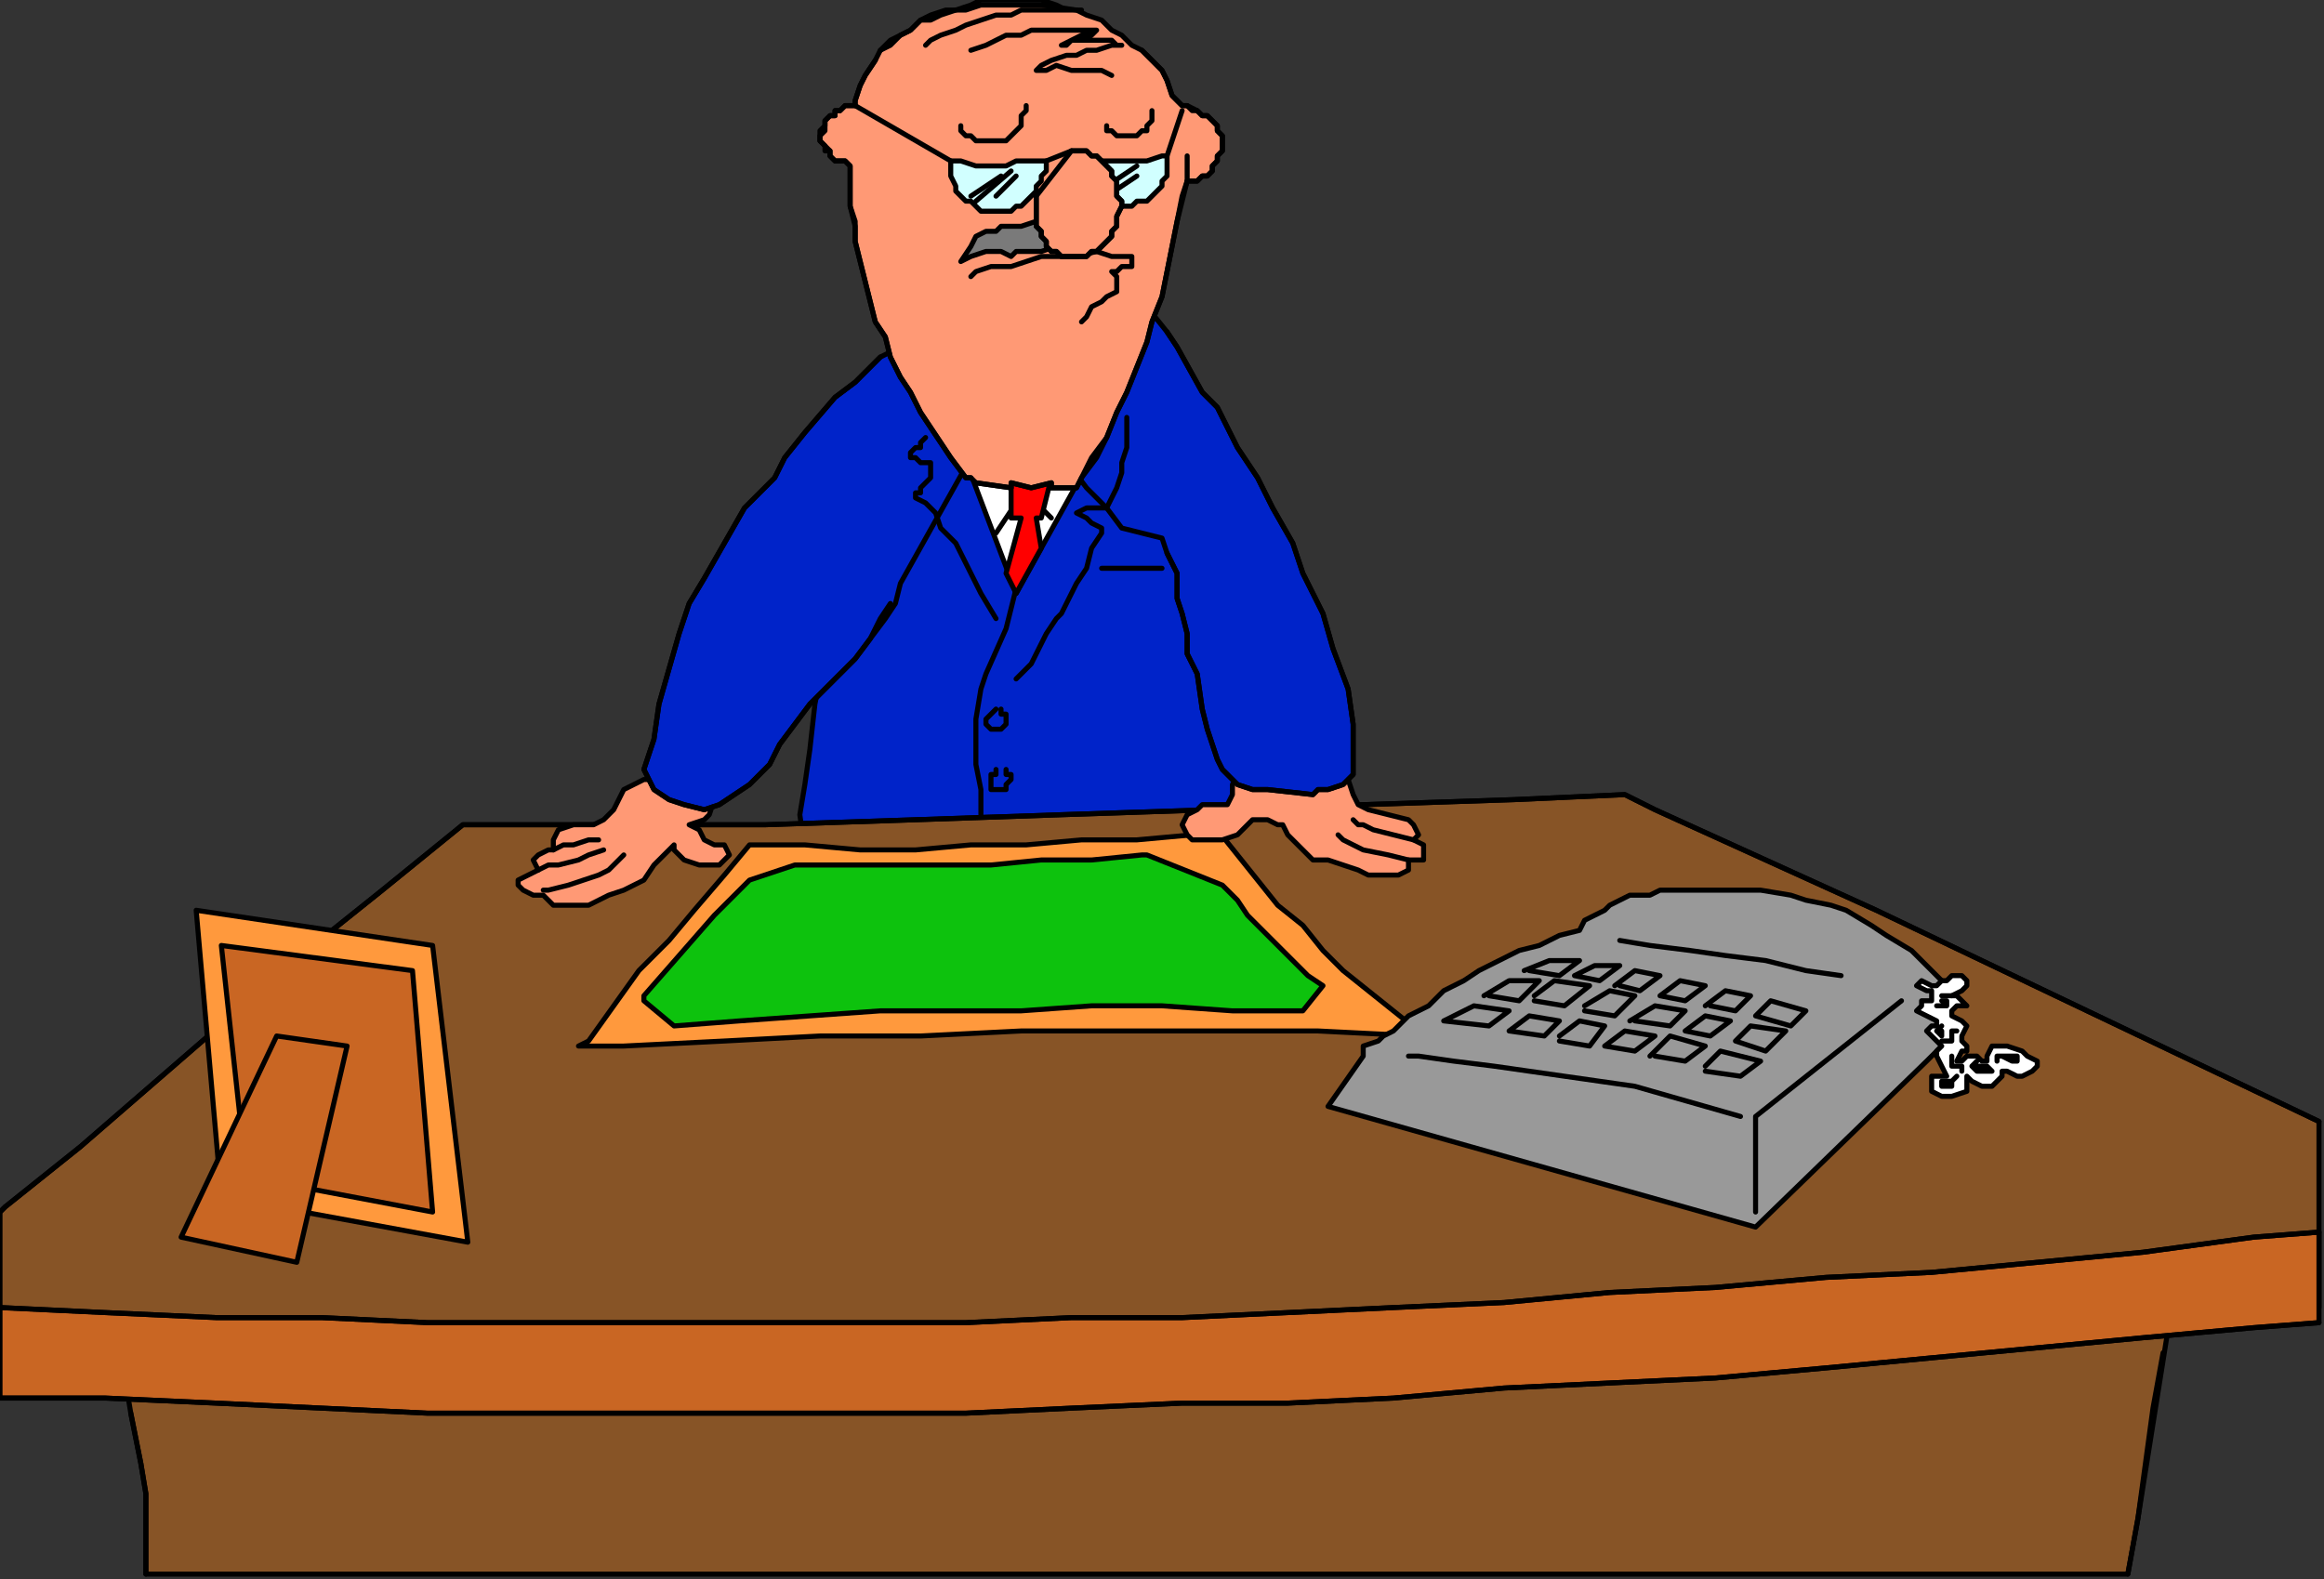
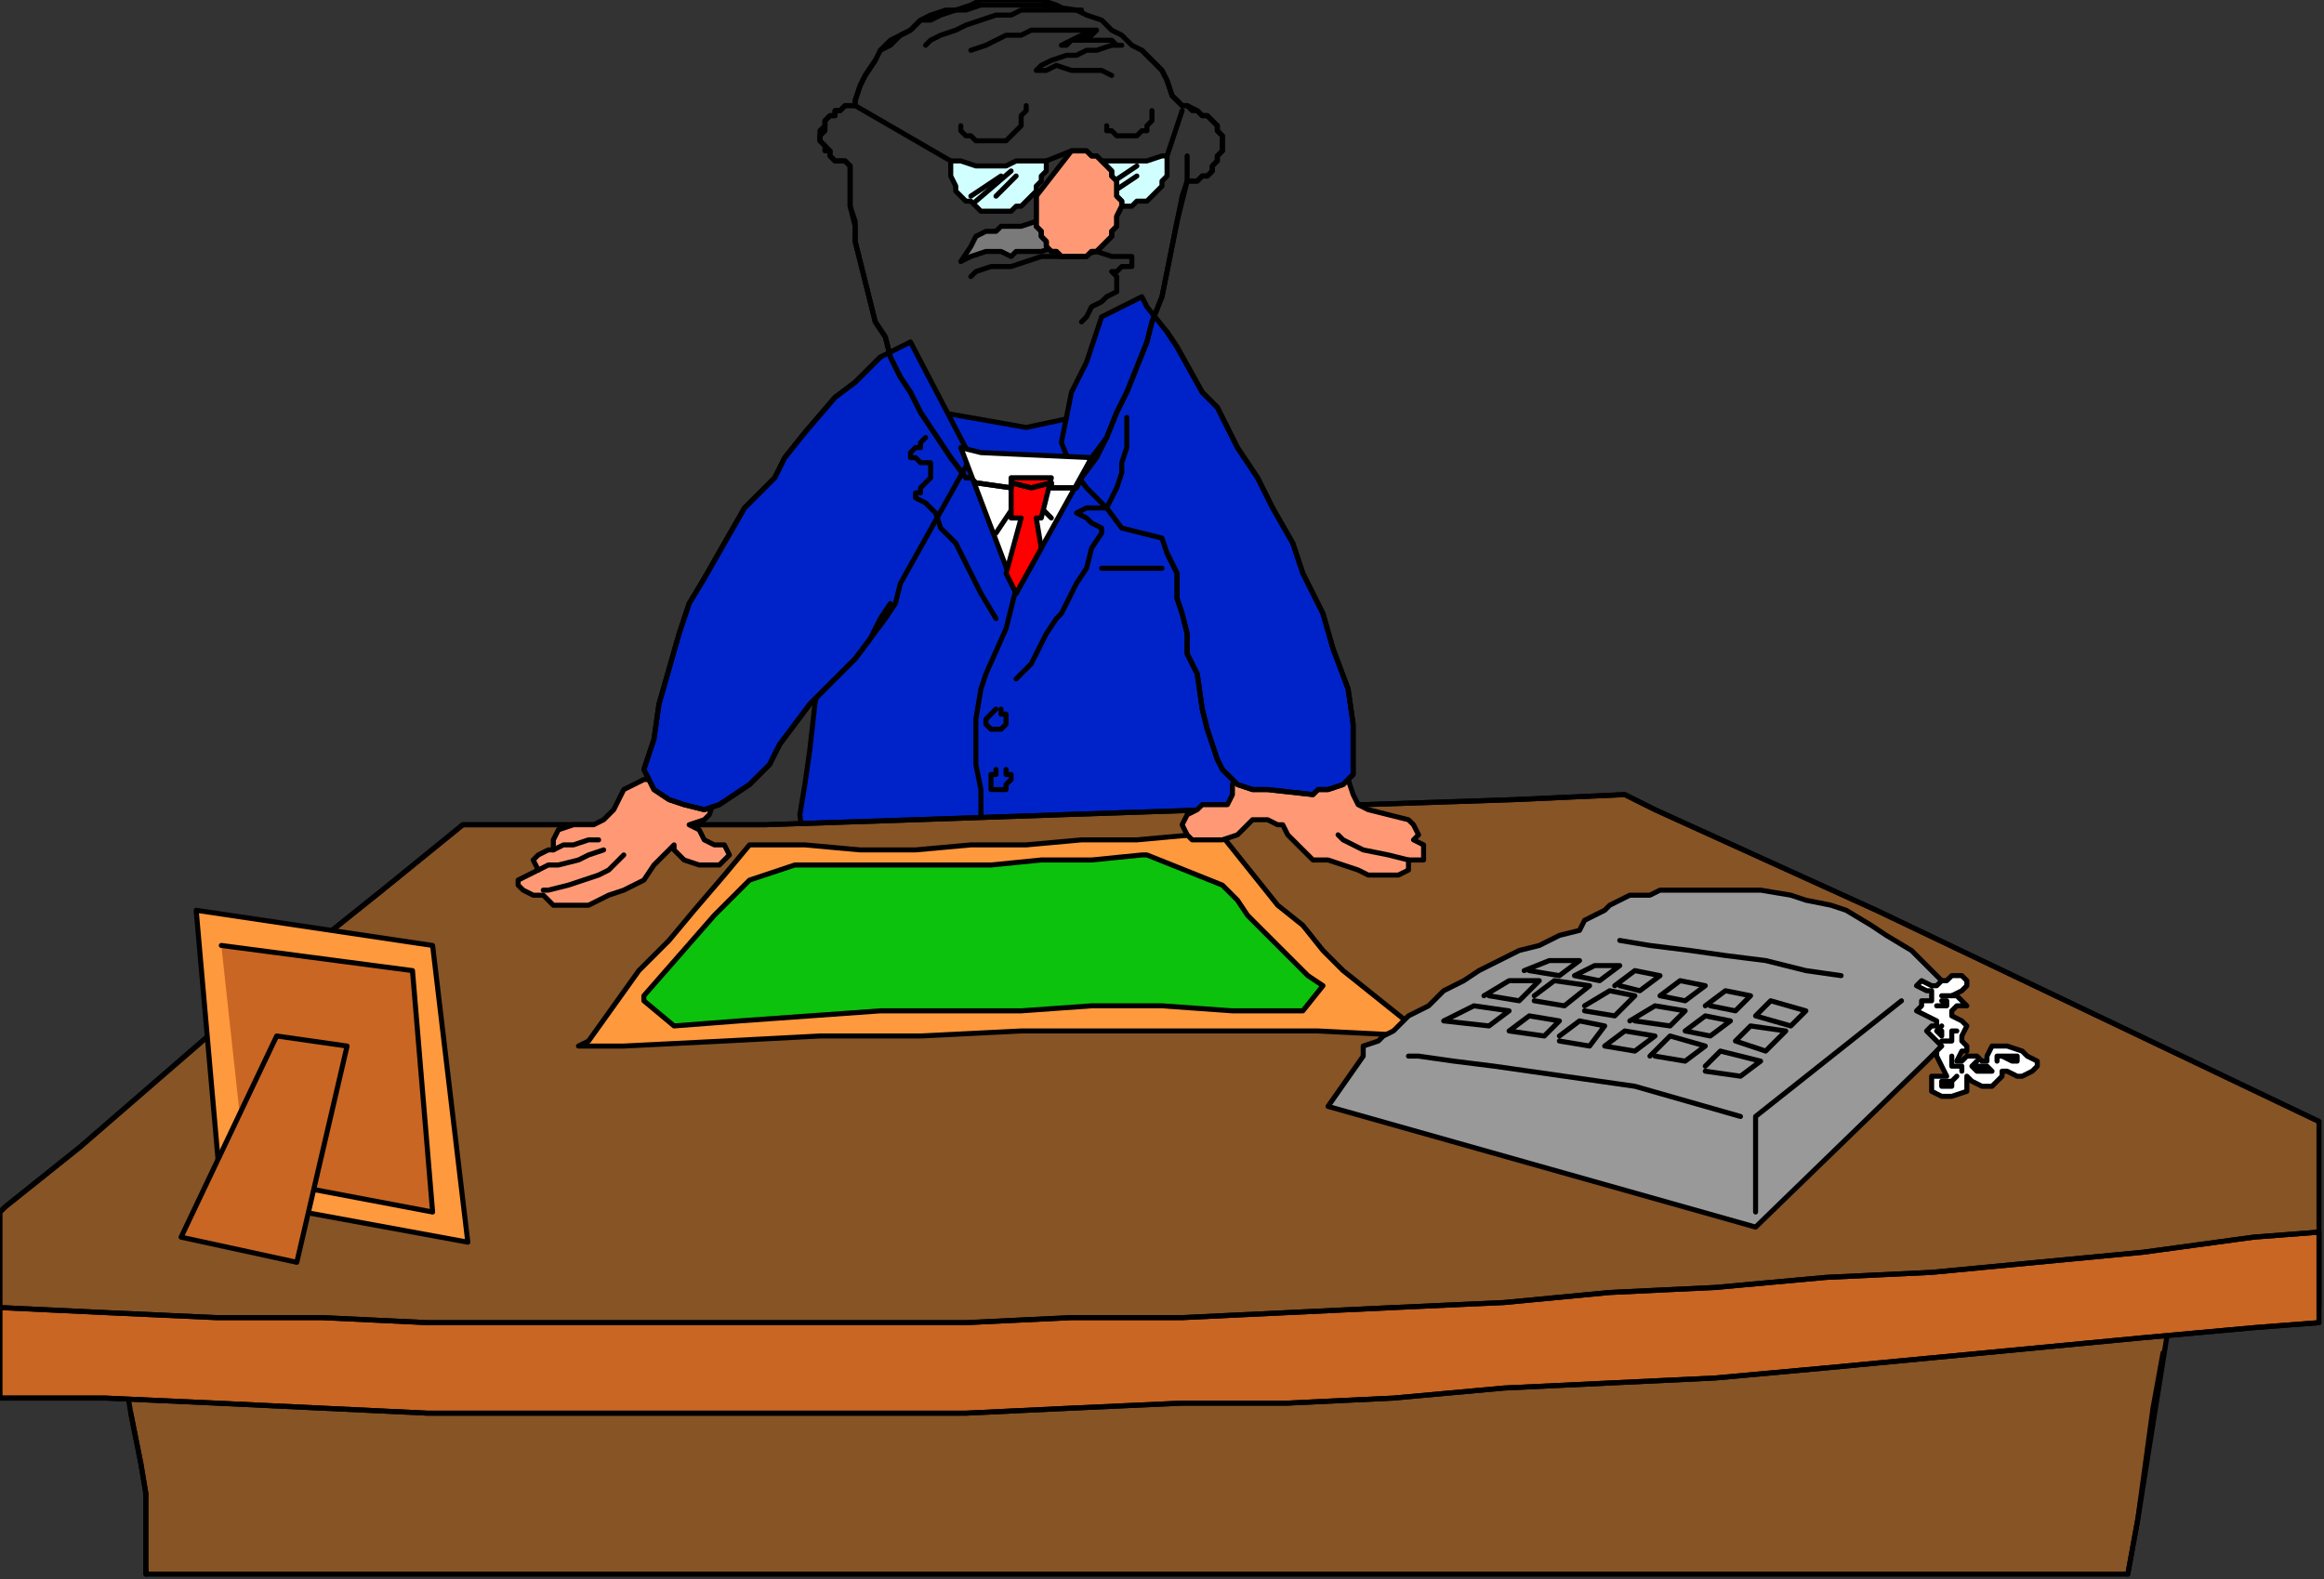
<svg xmlns="http://www.w3.org/2000/svg" xmlns:ns1="http://sodipodi.sourceforge.net/DTD/sodipodi-0.dtd" xmlns:ns2="http://www.inkscape.org/namespaces/inkscape" version="1.0" width="122.237mm" height="83.079mm" id="svg223" ns1:docname="CMENO073.WMF">
  <rect width="100%" height="100%" fill="#333333" stroke="none" />
  <ns1:namedview pagecolor="#ffffff" bordercolor="#666666" borderopacity="1" objecttolerance="10" gridtolerance="10" guidetolerance="10" ns2:pageopacity="0" ns2:pageshadow="2" ns2:window-width="640" ns2:window-height="480" id="namedview225" />
  <defs id="defs3">
    <pattern id="WMFhbasepattern" patternUnits="userSpaceOnUse" width="6" height="6" x="0" y="0" />
  </defs>
  <path style="fill:#0023c9;fill-rule:evenodd;fill-opacity:1;stroke:none;" d="  M 160,169   L 159,162   L 160,156   L 161,149   L 162,140   L 167,115   L 177,99   L 187,82   L 204,85   L 218,82   L 233,95   L 253,157   L 252,170   L 160,169  z " id="path5" />
  <path style="fill:none;stroke:#000000;stroke-width:1px;stroke-linecap:round;stroke-linejoin:round;stroke-miterlimit:4;stroke-dasharray:none;stroke-opacity:1;" d="  M 160,169   L 159,162   L 160,156   L 161,149   L 162,140   L 167,115   L 177,99   L 187,82   L 204,85   L 218,82   L 233,95   L 253,157   L 252,170   L 160,169  " id="path7" />
  <path style="fill:none;stroke:#000000;stroke-width:1px;stroke-linecap:round;stroke-linejoin:round;stroke-miterlimit:4;stroke-dasharray:none;stroke-opacity:1;" d="  M 202,117   L 200,125   L 196,134   L 195,137   L 194,143   L 194,148   L 194,152   L 195,157   L 195,162   L 195,164  " id="path9" />
  <path style="fill:#875426;fill-rule:evenodd;fill-opacity:1;stroke:none;" d="  M 461,260   L 461,223   L 417,202   L 373,181   L 329,161   L 323,158   L 301,159   L 271,160   L 241,161   L 211,162   L 182,163   L 152,164   L 122,164   L 92,164   L 76,177   L 61,189   L 46,202   L 31,215   L 16,228   L 1,240   L 0,241   L 0,266   L 251,269   L 461,260  z " id="path11" />
  <path style="fill:none;stroke:#000000;stroke-width:1px;stroke-linecap:round;stroke-linejoin:round;stroke-miterlimit:4;stroke-dasharray:none;stroke-opacity:1;" d="  M 461,260   L 461,223   L 417,202   L 373,181   L 329,161   L 323,158   L 301,159   L 271,160   L 241,161   L 211,162   L 182,163   L 152,164   L 122,164   L 92,164   L 76,177   L 61,189   L 46,202   L 31,215   L 16,228   L 1,240   L 0,241   L 0,266   L 251,269   L 461,260  " id="path13" />
  <path style="fill:#875426;fill-rule:evenodd;fill-opacity:1;stroke:none;" d="  M 432,258   L 425,302   L 423,313   L 29,313   L 29,308   L 29,302   L 29,297   L 28,291   L 27,286   L 26,281   L 25,275   L 24,271   L 432,258  z " id="path15" />
  <path style="fill:none;stroke:#000000;stroke-width:1px;stroke-linecap:round;stroke-linejoin:round;stroke-miterlimit:4;stroke-dasharray:none;stroke-opacity:1;" d="  M 432,258   L 425,302   L 423,313   L 29,313   L 29,308   L 29,302   L 29,297   L 28,291   L 27,286   L 26,281   L 25,275   L 24,271   L 432,258  " id="path17" />
  <path style="fill:#c96623;fill-rule:evenodd;fill-opacity:1;stroke:none;" d="  M 0,278   L 21,278   L 43,279   L 64,280   L 85,281   L 107,281   L 128,281   L 149,281   L 171,281   L 192,281   L 213,280   L 235,279   L 256,279   L 277,278   L 299,276   L 320,275   L 341,274   L 363,272   L 384,270   L 405,268   L 426,266   L 448,264   L 461,263   L 461,245   L 448,246   L 426,249   L 405,251   L 384,253   L 363,254   L 341,256   L 320,257   L 299,259   L 277,260   L 256,261   L 235,262   L 213,262   L 192,263   L 171,263   L 149,263   L 128,263   L 107,263   L 85,263   L 64,262   L 43,262   L 21,261   L 0,260   L 0,278  z " id="path19" />
  <path style="fill:none;stroke:#000000;stroke-width:1px;stroke-linecap:round;stroke-linejoin:round;stroke-miterlimit:4;stroke-dasharray:none;stroke-opacity:1;" d="  M 0,278   L 21,278   L 43,279   L 64,280   L 85,281   L 107,281   L 128,281   L 149,281   L 171,281   L 192,281   L 213,280   L 235,279   L 256,279   L 277,278   L 299,276   L 320,275   L 341,274   L 363,272   L 384,270   L 405,268   L 426,266   L 448,264   L 461,263   L 461,245   L 448,246   L 426,249   L 405,251   L 384,253   L 363,254   L 341,256   L 320,257   L 299,259   L 277,260   L 256,261   L 235,262   L 213,262   L 192,263   L 171,263   L 149,263   L 128,263   L 107,263   L 85,263   L 64,262   L 43,262   L 21,261   L 0,260   L 0,278  " id="path21" />
  <path style="fill:none;stroke:#000000;stroke-width:1px;stroke-linecap:round;stroke-linejoin:round;stroke-miterlimit:4;stroke-dasharray:none;stroke-opacity:1;" d="  M 461,223   L 417,202   L 373,181   L 329,161   L 323,158   L 301,159   L 271,160   L 241,161   L 211,162   L 182,163   L 152,164   L 122,164   L 92,164   L 76,177   L 61,189   L 46,202   L 31,215   L 16,228   L 1,240   L 0,241  " id="path23" />
  <path style="fill:none;stroke:#000000;stroke-width:1px;stroke-linecap:round;stroke-linejoin:round;stroke-miterlimit:4;stroke-dasharray:none;stroke-opacity:1;" d="  M 461,245   L 448,246   L 426,249   L 405,251   L 384,253   L 363,254   L 341,256   L 320,257   L 299,259   L 277,260   L 256,261   L 235,262   L 213,262   L 192,263   L 171,263   L 149,263   L 128,263   L 107,263   L 85,263   L 64,262   L 43,262   L 21,261   L 0,260  " id="path25" />
  <path style="fill:none;stroke:#000000;stroke-width:1px;stroke-linecap:round;stroke-linejoin:round;stroke-miterlimit:4;stroke-dasharray:none;stroke-opacity:1;" d="  M 0,278   L 21,278   L 43,279   L 64,280   L 85,281   L 107,281   L 128,281   L 149,281   L 171,281   L 192,281   L 213,280   L 235,279   L 256,279   L 277,278   L 299,276   L 320,275   L 341,274   L 363,272   L 384,270   L 405,268   L 426,266   L 448,264   L 461,263  " id="path27" />
  <path style="fill:none;stroke:#000000;stroke-width:1px;stroke-linecap:round;stroke-linejoin:round;stroke-miterlimit:4;stroke-dasharray:none;stroke-opacity:1;" d="  M 29,313   L 29,308   L 29,302   L 29,297   L 28,291   L 27,286   L 26,281  " id="path29" />
  <path style="fill:none;stroke:#000000;stroke-width:1px;stroke-linecap:round;stroke-linejoin:round;stroke-miterlimit:4;stroke-dasharray:none;stroke-opacity:1;" d="  M 430,269   L 428,280   L 425,302   L 423,313  " id="path31" />
  <path style="fill:#ff993d;fill-rule:evenodd;fill-opacity:1;stroke:none;" d="  M 282,206   L 262,205   L 242,205   L 222,205   L 203,205   L 183,206   L 163,206   L 144,207   L 124,208   L 115,208   L 117,207   L 122,200   L 127,193   L 133,187   L 138,181   L 144,174   L 149,168   L 160,168   L 171,169   L 182,169   L 193,168   L 204,168   L 215,167   L 226,167   L 237,166   L 242,165   L 246,170   L 250,175   L 254,180   L 259,184   L 263,189   L 267,193   L 272,197   L 277,201   L 282,205   L 282,206  z " id="path33" />
  <path style="fill:none;stroke:#000000;stroke-width:1px;stroke-linecap:round;stroke-linejoin:round;stroke-miterlimit:4;stroke-dasharray:none;stroke-opacity:1;" d="  M 282,206   L 262,205   L 242,205   L 222,205   L 203,205   L 183,206   L 163,206   L 144,207   L 124,208   L 115,208   L 117,207   L 122,200   L 127,193   L 133,187   L 138,181   L 144,174   L 149,168   L 160,168   L 171,169   L 182,169   L 193,168   L 204,168   L 215,167   L 226,167   L 237,166   L 242,165   L 246,170   L 250,175   L 254,180   L 259,184   L 263,189   L 267,193   L 272,197   L 277,201   L 282,205   L 282,206  " id="path35" />
  <path style="fill:#0dc20d;fill-rule:evenodd;fill-opacity:1;stroke:none;" d="  M 243,176   L 246,179   L 248,182   L 251,185   L 254,188   L 257,191   L 260,194   L 263,196   L 259,201   L 245,201   L 231,200   L 217,200   L 203,201   L 189,201   L 175,201   L 161,202   L 147,203   L 134,204   L 128,199   L 128,198   L 135,190   L 142,182   L 149,175   L 158,172   L 168,172   L 178,172   L 187,172   L 197,172   L 207,171   L 217,171   L 227,170   L 228,170   L 243,176  z " id="path37" />
  <path style="fill:none;stroke:#000000;stroke-width:1px;stroke-linecap:round;stroke-linejoin:round;stroke-miterlimit:4;stroke-dasharray:none;stroke-opacity:1;" d="  M 243,176   L 246,179   L 248,182   L 251,185   L 254,188   L 257,191   L 260,194   L 263,196   L 259,201   L 245,201   L 231,200   L 217,200   L 203,201   L 189,201   L 175,201   L 161,202   L 147,203   L 134,204   L 128,199   L 128,198   L 135,190   L 142,182   L 149,175   L 158,172   L 168,172   L 178,172   L 187,172   L 197,172   L 207,171   L 217,171   L 227,170   L 228,170   L 243,176  " id="path39" />
  <path style="fill:#ff993d;fill-rule:evenodd;fill-opacity:1;stroke:none;" d="  M 39,181   L 86,188   L 93,247   L 44,238   L 39,181  z " id="path41" />
  <path style="fill:none;stroke:#000000;stroke-width:1px;stroke-linecap:round;stroke-linejoin:round;stroke-miterlimit:4;stroke-dasharray:none;stroke-opacity:1;" d="  M 39,181   L 86,188   L 93,247   L 44,238   L 39,181  " id="path43" />
  <path style="fill:#c96623;fill-rule:evenodd;fill-opacity:1;stroke:none;" d="  M 44,188   L 82,193   L 86,241   L 49,234   L 44,188  z " id="path45" />
-   <path style="fill:none;stroke:#000000;stroke-width:1px;stroke-linecap:round;stroke-linejoin:round;stroke-miterlimit:4;stroke-dasharray:none;stroke-opacity:1;" d="  M 44,188   L 82,193   L 86,241   L 49,234   L 44,188  " id="path47" />
+   <path style="fill:none;stroke:#000000;stroke-width:1px;stroke-linecap:round;stroke-linejoin:round;stroke-miterlimit:4;stroke-dasharray:none;stroke-opacity:1;" d="  M 44,188   L 82,193   L 86,241   L 49,234   " id="path47" />
  <path style="fill:#c96623;fill-rule:evenodd;fill-opacity:1;stroke:none;" d="  M 55,206   L 69,208   L 59,251   L 36,246   L 55,206  z " id="path49" />
  <path style="fill:none;stroke:#000000;stroke-width:1px;stroke-linecap:round;stroke-linejoin:round;stroke-miterlimit:4;stroke-dasharray:none;stroke-opacity:1;" d="  M 55,206   L 69,208   L 59,251   L 36,246   L 55,206  " id="path51" />
  <path style="fill:#999999;fill-rule:evenodd;fill-opacity:1;stroke:none;" d="  M 386,208   L 386,195   L 382,191   L 380,189   L 375,186   L 372,184   L 367,181   L 364,180   L 359,179   L 356,178   L 350,177   L 347,177   L 338,177   L 333,177   L 330,177   L 328,178   L 326,178   L 324,178   L 322,179   L 320,180   L 319,181   L 317,182   L 315,183   L 314,185   L 314,185   L 310,186   L 306,188   L 302,189   L 298,191   L 294,193   L 291,195   L 287,197   L 284,200   L 280,202   L 277,205   L 275,206   L 274,207   L 271,208   L 271,210   L 264,220   L 349,244   L 383,211   L 386,208  z " id="path53" />
  <path style="fill:none;stroke:#000000;stroke-width:1px;stroke-linecap:round;stroke-linejoin:round;stroke-miterlimit:4;stroke-dasharray:none;stroke-opacity:1;" d="  M 386,208   L 386,195   L 382,191   L 380,189   L 375,186   L 372,184   L 367,181   L 364,180   L 359,179   L 356,178   L 350,177   L 347,177   L 338,177   L 333,177   L 330,177   L 328,178   L 326,178   L 324,178   L 322,179   L 320,180   L 319,181   L 317,182   L 315,183   L 314,185   L 314,185   L 310,186   L 306,188   L 302,189   L 298,191   L 294,193   L 291,195   L 287,197   L 284,200   L 280,202   L 277,205   L 275,206   L 274,207   L 271,208   L 271,210   L 264,220   L 349,244   L 383,211   L 386,208  " id="path55" />
  <path style="fill:none;stroke:#000000;stroke-width:1px;stroke-linecap:round;stroke-linejoin:round;stroke-miterlimit:4;stroke-dasharray:none;stroke-opacity:1;" d="  M 346,222   L 339,220   L 332,218   L 325,216   L 318,215   L 311,214   L 304,213   L 297,212   L 289,211   L 282,210   L 280,210  " id="path57" />
  <path style="fill:none;stroke:#000000;stroke-width:1px;stroke-linecap:round;stroke-linejoin:round;stroke-miterlimit:4;stroke-dasharray:none;stroke-opacity:1;" d="  M 378,199   L 349,222   L 349,241  " id="path59" />
  <path style="fill:none;stroke:#000000;stroke-width:1px;stroke-linecap:round;stroke-linejoin:round;stroke-miterlimit:4;stroke-dasharray:none;stroke-opacity:1;" d="  M 366,194   L 359,193   L 351,191   L 343,190   L 336,189   L 328,188   L 322,187  " id="path61" />
  <path style="fill:#ffffff;fill-rule:evenodd;fill-opacity:1;stroke:none;" d="  M 381,196   L 382,195   L 384,196   L 385,196   L 386,195   L 387,195   L 388,194   L 390,194   L 391,195   L 391,196   L 390,197   L 388,198   L 389,198   L 390,199   L 391,200   L 390,200   L 389,200   L 388,201   L 388,202   L 390,203   L 390,203   L 391,204   L 391,204   L 390,206   L 390,207   L 391,208   L 391,209   L 390,209   L 389,211   L 390,211   L 391,210   L 392,210   L 393,210   L 394,211   L 394,211   L 395,211   L 395,210   L 396,208   L 397,208   L 399,208   L 402,209   L 403,210   L 405,211   L 405,212   L 404,213   L 402,214   L 401,214   L 399,213   L 398,213   L 398,214   L 398,214   L 397,215   L 396,216   L 394,216   L 392,215   L 391,214   L 391,214   L 391,215   L 391,216   L 391,217   L 388,218   L 386,218   L 384,217   L 384,216   L 384,214   L 386,214   L 387,214   L 386,212   L 385,210   L 385,209   L 386,208   L 386,208   L 384,206   L 383,205   L 384,204   L 385,204   L 385,203   L 383,202   L 381,201   L 382,200   L 382,199   L 384,199   L 384,197   L 383,197   L 381,196   L 381,196  z " id="path63" />
  <path style="fill:none;stroke:#000000;stroke-width:1px;stroke-linecap:round;stroke-linejoin:round;stroke-miterlimit:4;stroke-dasharray:none;stroke-opacity:1;" d="  M 381,196   L 382,195   L 384,196   L 385,196   L 386,195   L 387,195   L 388,194   L 390,194   L 391,195   L 391,196   L 390,197   L 388,198   L 389,198   L 390,199   L 391,200   L 390,200   L 389,200   L 388,201   L 388,202   L 390,203   L 390,203   L 391,204   L 391,204   L 390,206   L 390,207   L 391,208   L 391,209   L 390,209   L 389,211   L 390,211   L 391,210   L 392,210   L 393,210   L 394,211   L 394,211   L 395,211   L 395,210   L 396,208   L 397,208   L 399,208   L 402,209   L 403,210   L 405,211   L 405,212   L 404,213   L 402,214   L 401,214   L 399,213   L 398,213   L 398,214   L 398,214   L 397,215   L 396,216   L 394,216   L 392,215   L 391,214   L 391,214   L 391,215   L 391,216   L 391,217   L 388,218   L 386,218   L 384,217   L 384,216   L 384,214   L 386,214   L 387,214   L 386,212   L 385,210   L 385,209   L 386,208   L 386,208   L 384,206   L 383,205   L 384,204   L 385,204   L 385,203   L 383,202   L 381,201   L 382,200   L 382,199   L 384,199   L 384,197   L 383,197   L 381,196   L 381,196  " id="path65" />
  <path style="fill:none;stroke:#000000;stroke-width:1px;stroke-linecap:round;stroke-linejoin:round;stroke-miterlimit:4;stroke-dasharray:none;stroke-opacity:1;" d="  M 388,198   L 387,198   L 386,198  " id="path67" />
  <path style="fill:none;stroke:#000000;stroke-width:1px;stroke-linecap:round;stroke-linejoin:round;stroke-miterlimit:4;stroke-dasharray:none;stroke-opacity:1;" d="  M 385,200   L 385,200   L 385,200   L 386,200   L 387,200   L 387,199   L 386,199   L 386,199  " id="path69" />
  <path style="fill:none;stroke:#000000;stroke-width:1px;stroke-linecap:round;stroke-linejoin:round;stroke-miterlimit:4;stroke-dasharray:none;stroke-opacity:1;" d="  M 386,207   L 388,207   L 388,207   L 388,206   L 388,205   L 388,205   L 389,205  " id="path71" />
  <path style="fill:none;stroke:#000000;stroke-width:1px;stroke-linecap:round;stroke-linejoin:round;stroke-miterlimit:4;stroke-dasharray:none;stroke-opacity:1;" d="  M 398,210   L 399,210   L 400,210   L 401,210   L 401,211   L 401,211   L 400,211   L 398,210   L 397,210   L 397,211  " id="path73" />
  <path style="fill:none;stroke:#000000;stroke-width:1px;stroke-linecap:round;stroke-linejoin:round;stroke-miterlimit:4;stroke-dasharray:none;stroke-opacity:1;" d="  M 393,211   L 392,212   L 393,213   L 394,213   L 395,213   L 396,213   L 395,212   L 394,212   L 393,212  " id="path75" />
  <path style="fill:none;stroke:#000000;stroke-width:1px;stroke-linecap:round;stroke-linejoin:round;stroke-miterlimit:4;stroke-dasharray:none;stroke-opacity:1;" d="  M 388,210   L 388,211   L 388,212   L 388,212   L 389,212   L 390,212   L 390,212   L 390,213  " id="path77" />
  <path style="fill:none;stroke:#000000;stroke-width:1px;stroke-linecap:round;stroke-linejoin:round;stroke-miterlimit:4;stroke-dasharray:none;stroke-opacity:1;" d="  M 389,214   L 388,215   L 386,215   L 386,216   L 386,216   L 388,216   L 388,215  " id="path79" />
  <path style="fill:none;stroke:#000000;stroke-width:1px;stroke-linecap:round;stroke-linejoin:round;stroke-miterlimit:4;stroke-dasharray:none;stroke-opacity:1;" d="  M 386,204   L 385,205   L 385,205   L 386,206   L 386,206   L 386,205  " id="path81" />
  <path style="fill:none;stroke:#000000;stroke-width:1px;stroke-linecap:round;stroke-linejoin:round;stroke-miterlimit:4;stroke-dasharray:none;stroke-opacity:1;" d="  M 287,203   L 296,204   L 300,201   L 293,200   L 287,203  " id="path83" />
  <path style="fill:none;stroke:#000000;stroke-width:1px;stroke-linecap:round;stroke-linejoin:round;stroke-miterlimit:4;stroke-dasharray:none;stroke-opacity:1;" d="  M 300,205   L 304,202   L 310,203   L 307,206   L 300,205  " id="path85" />
  <path style="fill:none;stroke:#000000;stroke-width:1px;stroke-linecap:round;stroke-linejoin:round;stroke-miterlimit:4;stroke-dasharray:none;stroke-opacity:1;" d="  M 310,206   L 314,203   L 319,204   L 316,208   L 310,207  " id="path87" />
  <path style="fill:none;stroke:#000000;stroke-width:1px;stroke-linecap:round;stroke-linejoin:round;stroke-miterlimit:4;stroke-dasharray:none;stroke-opacity:1;" d="  M 319,208   L 323,205   L 329,206   L 325,209   L 319,208  " id="path89" />
  <path style="fill:none;stroke:#000000;stroke-width:1px;stroke-linecap:round;stroke-linejoin:round;stroke-miterlimit:4;stroke-dasharray:none;stroke-opacity:1;" d="  M 328,210   L 332,206   L 339,208   L 335,211   L 329,210  " id="path91" />
  <path style="fill:none;stroke:#000000;stroke-width:1px;stroke-linecap:round;stroke-linejoin:round;stroke-miterlimit:4;stroke-dasharray:none;stroke-opacity:1;" d="  M 339,212   L 342,209   L 350,211   L 346,214   L 339,213  " id="path93" />
  <path style="fill:none;stroke:#000000;stroke-width:1px;stroke-linecap:round;stroke-linejoin:round;stroke-miterlimit:4;stroke-dasharray:none;stroke-opacity:1;" d="  M 295,198   L 300,195   L 306,195   L 302,199   L 296,198  " id="path95" />
  <path style="fill:none;stroke:#000000;stroke-width:1px;stroke-linecap:round;stroke-linejoin:round;stroke-miterlimit:4;stroke-dasharray:none;stroke-opacity:1;" d="  M 305,199   L 311,200   L 316,196   L 309,195   L 305,198  " id="path97" />
  <path style="fill:none;stroke:#000000;stroke-width:1px;stroke-linecap:round;stroke-linejoin:round;stroke-miterlimit:4;stroke-dasharray:none;stroke-opacity:1;" d="  M 315,200   L 320,197   L 325,198   L 321,202   L 315,201  " id="path99" />
  <path style="fill:none;stroke:#000000;stroke-width:1px;stroke-linecap:round;stroke-linejoin:round;stroke-miterlimit:4;stroke-dasharray:none;stroke-opacity:1;" d="  M 324,203   L 329,200   L 335,201   L 332,204   L 325,203  " id="path101" />
  <path style="fill:none;stroke:#000000;stroke-width:1px;stroke-linecap:round;stroke-linejoin:round;stroke-miterlimit:4;stroke-dasharray:none;stroke-opacity:1;" d="  M 335,205   L 339,202   L 344,203   L 340,206   L 335,205  " id="path103" />
  <path style="fill:none;stroke:#000000;stroke-width:1px;stroke-linecap:round;stroke-linejoin:round;stroke-miterlimit:4;stroke-dasharray:none;stroke-opacity:1;" d="  M 345,207   L 348,204   L 355,205   L 351,209   L 345,207  " id="path105" />
  <path style="fill:none;stroke:#000000;stroke-width:1px;stroke-linecap:round;stroke-linejoin:round;stroke-miterlimit:4;stroke-dasharray:none;stroke-opacity:1;" d="  M 304,193   L 310,194   L 314,191   L 308,191   L 303,193  " id="path107" />
  <path style="fill:none;stroke:#000000;stroke-width:1px;stroke-linecap:round;stroke-linejoin:round;stroke-miterlimit:4;stroke-dasharray:none;stroke-opacity:1;" d="  M 313,194   L 317,192   L 322,192   L 318,195   L 313,194  " id="path109" />
  <path style="fill:none;stroke:#000000;stroke-width:1px;stroke-linecap:round;stroke-linejoin:round;stroke-miterlimit:4;stroke-dasharray:none;stroke-opacity:1;" d="  M 321,196   L 325,193   L 330,194   L 326,197   L 322,196  " id="path111" />
  <path style="fill:none;stroke:#000000;stroke-width:1px;stroke-linecap:round;stroke-linejoin:round;stroke-miterlimit:4;stroke-dasharray:none;stroke-opacity:1;" d="  M 330,198   L 334,195   L 339,196   L 335,199   L 330,198  " id="path113" />
  <path style="fill:none;stroke:#000000;stroke-width:1px;stroke-linecap:round;stroke-linejoin:round;stroke-miterlimit:4;stroke-dasharray:none;stroke-opacity:1;" d="  M 339,200   L 343,197   L 348,198   L 345,201   L 340,200  " id="path115" />
  <path style="fill:none;stroke:#000000;stroke-width:1px;stroke-linecap:round;stroke-linejoin:round;stroke-miterlimit:4;stroke-dasharray:none;stroke-opacity:1;" d="  M 349,202   L 352,199   L 359,201   L 356,204   L 349,202  " id="path117" />
  <path style="fill:#ff9975;fill-rule:evenodd;fill-opacity:1;stroke:none;" d="  M 128,155   L 126,156   L 124,157   L 123,159   L 122,161   L 120,163   L 118,164   L 116,164   L 114,164   L 111,165   L 110,167   L 110,169   L 109,169   L 107,170   L 106,171   L 107,173   L 105,174   L 103,175   L 103,176   L 104,177   L 106,178   L 108,178   L 109,179   L 110,180   L 112,180   L 117,180   L 121,178   L 124,177   L 128,175   L 130,172   L 132,170   L 134,168   L 134,169   L 135,170   L 136,171   L 139,172   L 141,172   L 143,172   L 144,171   L 145,170   L 144,168   L 142,168   L 140,167   L 139,165   L 137,164   L 140,163   L 141,162   L 142,159   L 143,157   L 144,155   L 128,155  z " id="path119" />
  <path style="fill:none;stroke:#000000;stroke-width:1px;stroke-linecap:round;stroke-linejoin:round;stroke-miterlimit:4;stroke-dasharray:none;stroke-opacity:1;" d="  M 128,155   L 126,156   L 124,157   L 123,159   L 122,161   L 120,163   L 118,164   L 116,164   L 114,164   L 111,165   L 110,167   L 110,169   L 109,169   L 107,170   L 106,171   L 107,173   L 105,174   L 103,175   L 103,176   L 104,177   L 106,178   L 108,178   L 109,179   L 110,180   L 112,180   L 117,180   L 121,178   L 124,177   L 128,175   L 130,172   L 132,170   L 134,168   L 134,169   L 135,170   L 136,171   L 139,172   L 141,172   L 143,172   L 144,171   L 145,170   L 144,168   L 142,168   L 140,167   L 139,165   L 137,164   L 140,163   L 141,162   L 142,159   L 143,157   L 144,155   L 128,155  " id="path121" />
  <path style="fill:#ff9975;fill-rule:evenodd;fill-opacity:1;stroke:none;" d="  M 249,151   L 247,153   L 246,154   L 245,156   L 245,158   L 244,160   L 242,160   L 241,160   L 239,160   L 238,161   L 236,162   L 235,164   L 236,166   L 237,167   L 240,167   L 243,167   L 246,166   L 248,164   L 249,163   L 252,163   L 254,164   L 255,164   L 256,166   L 257,167   L 259,169   L 261,171   L 264,171   L 267,172   L 270,173   L 272,174   L 275,174   L 278,174   L 280,173   L 280,171   L 281,171   L 283,171   L 283,170   L 283,168   L 283,168   L 281,167   L 282,166   L 281,164   L 280,163   L 276,162   L 272,161   L 270,160   L 269,158   L 268,155   L 265,153   L 262,152   L 249,151  z " id="path123" />
  <path style="fill:none;stroke:#000000;stroke-width:1px;stroke-linecap:round;stroke-linejoin:round;stroke-miterlimit:4;stroke-dasharray:none;stroke-opacity:1;" d="  M 249,151   L 247,153   L 246,154   L 245,156   L 245,158   L 244,160   L 242,160   L 241,160   L 239,160   L 238,161   L 236,162   L 235,164   L 236,166   L 237,167   L 240,167   L 243,167   L 246,166   L 248,164   L 249,163   L 252,163   L 254,164   L 255,164   L 256,166   L 257,167   L 259,169   L 261,171   L 264,171   L 267,172   L 270,173   L 272,174   L 275,174   L 278,174   L 280,173   L 280,171   L 281,171   L 283,171   L 283,170   L 283,168   L 283,168   L 281,167   L 282,166   L 281,164   L 280,163   L 276,162   L 272,161   L 270,160   L 269,158   L 268,155   L 265,153   L 262,152   L 249,151  " id="path125" />
  <path style="fill:#0023c9;fill-rule:evenodd;fill-opacity:1;stroke:none;" d="  M 179,116   L 178,120   L 176,123   L 173,127   L 170,131   L 166,135   L 161,140   L 158,144   L 155,148   L 153,152   L 149,156   L 146,158   L 143,160   L 140,161   L 136,160   L 133,159   L 130,157   L 129,155   L 128,153   L 129,150   L 130,147   L 131,140   L 133,133   L 135,126   L 137,120   L 140,115   L 144,108   L 148,101   L 154,95   L 156,91   L 160,86   L 166,79   L 170,76   L 172,74   L 175,71   L 181,68   L 193,91   L 179,116  z " id="path127" />
  <path style="fill:none;stroke:#000000;stroke-width:1px;stroke-linecap:round;stroke-linejoin:round;stroke-miterlimit:4;stroke-dasharray:none;stroke-opacity:1;" d="  M 179,116   L 178,120   L 176,123   L 173,127   L 170,131   L 166,135   L 161,140   L 158,144   L 155,148   L 153,152   L 149,156   L 146,158   L 143,160   L 140,161   L 136,160   L 133,159   L 130,157   L 129,155   L 128,153   L 129,150   L 130,147   L 131,140   L 133,133   L 135,126   L 137,120   L 140,115   L 144,108   L 148,101   L 154,95   L 156,91   L 160,86   L 166,79   L 170,76   L 172,74   L 175,71   L 181,68   L 193,91   L 179,116  " id="path129" />
  <path style="fill:#0023c9;fill-rule:evenodd;fill-opacity:1;stroke:none;" d="  M 232,110   L 234,114   L 234,119   L 235,122   L 236,126   L 236,130   L 238,134   L 239,141   L 240,145   L 241,148   L 242,151   L 243,153   L 245,155   L 246,156   L 249,157   L 252,157   L 261,158   L 262,157   L 264,157   L 267,156   L 268,155   L 269,154   L 269,151   L 269,144   L 268,137   L 265,129   L 263,122   L 259,114   L 257,108   L 253,101   L 250,95   L 246,89   L 242,81   L 239,78   L 234,69   L 232,66   L 228,61   L 227,59   L 219,63   L 216,72   L 213,78   L 211,88   L 213,93   L 216,97   L 220,101   L 223,105   L 231,107   L 232,110  z " id="path131" />
  <path style="fill:none;stroke:#000000;stroke-width:1px;stroke-linecap:round;stroke-linejoin:round;stroke-miterlimit:4;stroke-dasharray:none;stroke-opacity:1;" d="  M 232,110   L 234,114   L 234,119   L 235,122   L 236,126   L 236,130   L 238,134   L 239,141   L 240,145   L 241,148   L 242,151   L 243,153   L 245,155   L 246,156   L 249,157   L 252,157   L 261,158   L 262,157   L 264,157   L 267,156   L 268,155   L 269,154   L 269,151   L 269,144   L 268,137   L 265,129   L 263,122   L 259,114   L 257,108   L 253,101   L 250,95   L 246,89   L 242,81   L 239,78   L 234,69   L 232,66   L 228,61   L 227,59   L 219,63   L 216,72   L 213,78   L 211,88   L 213,93   L 216,97   L 220,101   L 223,105   L 231,107   L 232,110  " id="path133" />
  <path style="fill:#ffffff;fill-rule:evenodd;fill-opacity:1;stroke:none;" d="  M 191,89   L 202,118   L 217,91   L 195,90   L 191,89  z " id="path135" />
  <path style="fill:none;stroke:#000000;stroke-width:1px;stroke-linecap:round;stroke-linejoin:round;stroke-miterlimit:4;stroke-dasharray:none;stroke-opacity:1;" d="  M 191,89   L 202,118   L 217,91   L 195,90   L 191,89  " id="path137" />
  <path style="fill:none;stroke:#000000;stroke-width:1px;stroke-linecap:round;stroke-linejoin:round;stroke-miterlimit:4;stroke-dasharray:none;stroke-opacity:1;" d="  M 198,106   L 202,100   L 206,100   L 209,103  " id="path139" />
  <path style="fill:#ff0000;fill-rule:evenodd;fill-opacity:1;stroke:none;" d="  M 200,114   L 203,103   L 201,103   L 201,95   L 209,95   L 207,103   L 206,103   L 207,109   L 202,118   L 200,114  z " id="path141" />
  <path style="fill:none;stroke:#000000;stroke-width:1px;stroke-linecap:round;stroke-linejoin:round;stroke-miterlimit:4;stroke-dasharray:none;stroke-opacity:1;" d="  M 200,114   L 203,103   L 201,103   L 201,95   L 209,95   L 207,103   L 206,103   L 207,109   L 202,118   L 200,114  " id="path143" />
-   <path style="fill:#ff9975;fill-rule:evenodd;fill-opacity:1;stroke:none;" d="  M 194,96   L 201,97   L 201,96   L 205,97   L 209,96   L 209,97   L 214,97   L 215,95   L 217,91   L 220,87   L 222,82   L 224,78   L 226,73   L 228,68   L 229,64   L 231,59   L 232,54   L 233,49   L 234,44   L 235,40   L 236,36   L 237,36   L 238,36   L 239,35   L 240,35   L 241,34   L 241,33   L 242,32   L 242,31   L 243,30   L 243,29   L 243,28   L 243,27   L 242,26   L 242,25   L 241,24   L 240,23   L 239,23   L 238,22   L 237,22   L 236,21   L 235,21   L 235,21   L 233,19   L 232,16   L 231,14   L 227,10   L 225,9   L 223,7   L 221,6   L 219,4   L 216,3   L 214,2   L 207,1   L 205,1   L 202,1   L 200,1   L 197,1   L 195,1   L 192,2   L 190,2   L 187,3   L 185,4   L 183,4   L 181,6   L 179,7   L 177,8   L 175,10   L 174,12   L 172,15   L 171,17   L 170,20   L 170,21   L 169,21   L 168,21   L 167,22   L 166,22   L 166,23   L 165,23   L 164,24   L 164,25   L 163,26   L 163,27   L 163,28   L 164,29   L 164,30   L 165,30   L 165,31   L 166,32   L 167,32   L 168,32   L 169,33   L 169,33   L 169,37   L 169,41   L 170,45   L 170,48   L 171,52   L 172,56   L 173,60   L 174,64   L 176,67   L 177,71   L 179,75   L 181,78   L 183,82   L 185,85   L 187,88   L 189,91   L 192,95   L 193,95   L 194,96  z " id="path145" />
  <path style="fill:none;stroke:#000000;stroke-width:1px;stroke-linecap:round;stroke-linejoin:round;stroke-miterlimit:4;stroke-dasharray:none;stroke-opacity:1;" d="  M 194,96   L 201,97   L 201,96   L 205,97   L 209,96   L 209,97   L 214,97   L 215,95   L 217,91   L 220,87   L 222,82   L 224,78   L 226,73   L 228,68   L 229,64   L 231,59   L 232,54   L 233,49   L 234,44   L 235,40   L 236,36   L 237,36   L 238,36   L 239,35   L 240,35   L 241,34   L 241,33   L 242,32   L 242,31   L 243,30   L 243,29   L 243,28   L 243,27   L 242,26   L 242,25   L 241,24   L 240,23   L 239,23   L 238,22   L 237,22   L 236,21   L 235,21   L 235,21   L 233,19   L 232,16   L 231,14   L 227,10   L 225,9   L 223,7   L 221,6   L 219,4   L 216,3   L 214,2   L 207,1   L 205,1   L 202,1   L 200,1   L 197,1   L 195,1   L 192,2   L 190,2   L 187,3   L 185,4   L 183,4   L 181,6   L 179,7   L 177,8   L 175,10   L 174,12   L 172,15   L 171,17   L 170,20   L 170,21   L 169,21   L 168,21   L 167,22   L 166,22   L 166,23   L 165,23   L 164,24   L 164,25   L 163,26   L 163,27   L 163,28   L 164,29   L 164,30   L 165,30   L 165,31   L 166,32   L 167,32   L 168,32   L 169,33   L 169,33   L 169,37   L 169,41   L 170,45   L 170,48   L 171,52   L 172,56   L 173,60   L 174,64   L 176,67   L 177,71   L 179,75   L 181,78   L 183,82   L 185,85   L 187,88   L 189,91   L 192,95   L 193,95   L 194,96  " id="path147" />
  <path style="fill:#7a7a7a;fill-rule:evenodd;fill-opacity:1;stroke:none;" d="  M 191,52   L 193,49   L 194,47   L 196,46   L 198,46   L 199,45   L 201,45   L 203,45   L 206,44   L 210,43   L 212,44   L 212,47   L 210,49   L 207,50   L 205,50   L 202,50   L 201,51   L 199,50   L 196,50   L 193,51   L 191,52  z " id="path149" />
  <path style="fill:none;stroke:#000000;stroke-width:1px;stroke-linecap:round;stroke-linejoin:round;stroke-miterlimit:4;stroke-dasharray:none;stroke-opacity:1;" d="  M 191,52   L 193,49   L 194,47   L 196,46   L 198,46   L 199,45   L 201,45   L 203,45   L 206,44   L 210,43   L 212,44   L 212,47   L 210,49   L 207,50   L 205,50   L 202,50   L 201,51   L 199,50   L 196,50   L 193,51   L 191,52  " id="path151" />
  <path style="fill:none;stroke:#000000;stroke-width:1px;stroke-linecap:round;stroke-linejoin:round;stroke-miterlimit:4;stroke-dasharray:none;stroke-opacity:1;" d="  M 191,25   L 191,26   L 192,27   L 193,27   L 194,28   L 195,28   L 196,28   L 197,28   L 198,28   L 199,28   L 200,28   L 201,27   L 202,26   L 202,26   L 203,25   L 203,23   L 204,22   L 204,21   L 204,21  " id="path153" />
  <path style="fill:none;stroke:#000000;stroke-width:1px;stroke-linecap:round;stroke-linejoin:round;stroke-miterlimit:4;stroke-dasharray:none;stroke-opacity:1;" d="  M 220,25   L 220,26   L 221,26   L 222,27   L 223,27   L 224,27   L 225,27   L 226,27   L 226,27   L 227,26   L 228,26   L 228,25   L 229,24   L 229,23   L 229,22  " id="path155" />
  <path style="fill:#d1ffff;fill-rule:evenodd;fill-opacity:1;stroke:none;" d="  M 218,38   L 219,39   L 220,40   L 221,40   L 222,41   L 223,41   L 224,41   L 225,41   L 226,40   L 227,40   L 228,40   L 229,39   L 230,38   L 231,37   L 231,36   L 232,35   L 232,34   L 232,33   L 232,32   L 232,31   L 231,31   L 228,32   L 224,32   L 221,32   L 218,32   L 218,38  z " id="path157" />
  <path style="fill:none;stroke:#000000;stroke-width:1px;stroke-linecap:round;stroke-linejoin:round;stroke-miterlimit:4;stroke-dasharray:none;stroke-opacity:1;" d="  M 218,38   L 219,39   L 220,40   L 221,40   L 222,41   L 223,41   L 224,41   L 225,41   L 226,40   L 227,40   L 228,40   L 229,39   L 230,38   L 231,37   L 231,36   L 232,35   L 232,34   L 232,33   L 232,32   L 232,31   L 231,31   L 228,32   L 224,32   L 221,32   L 218,32   L 218,38  " id="path159" />
  <path style="fill:none;stroke:#000000;stroke-width:1px;stroke-linecap:round;stroke-linejoin:round;stroke-miterlimit:4;stroke-dasharray:none;stroke-opacity:1;" d="  M 226,33   L 220,37  " id="path161" />
  <path style="fill:none;stroke:#000000;stroke-width:1px;stroke-linecap:round;stroke-linejoin:round;stroke-miterlimit:4;stroke-dasharray:none;stroke-opacity:1;" d="  M 226,35   L 220,39  " id="path163" />
  <path style="fill:#d1ffff;fill-rule:evenodd;fill-opacity:1;stroke:none;" d="  M 208,32   L 208,32   L 208,34   L 207,35   L 207,36   L 206,37   L 206,38   L 205,39   L 204,40   L 203,41   L 202,41   L 201,42   L 200,42   L 198,42   L 197,42   L 196,42   L 195,42   L 194,41   L 193,40   L 192,40   L 191,39   L 190,38   L 190,37   L 189,35   L 189,34   L 189,33   L 189,32   L 191,32   L 194,33   L 197,33   L 200,33   L 202,32   L 205,32   L 208,32  z " id="path165" />
  <path style="fill:none;stroke:#000000;stroke-width:1px;stroke-linecap:round;stroke-linejoin:round;stroke-miterlimit:4;stroke-dasharray:none;stroke-opacity:1;" d="  M 208,32   L 208,32   L 208,34   L 207,35   L 207,36   L 206,37   L 206,38   L 205,39   L 204,40   L 203,41   L 202,41   L 201,42   L 200,42   L 198,42   L 197,42   L 196,42   L 195,42   L 194,41   L 193,40   L 192,40   L 191,39   L 190,38   L 190,37   L 189,35   L 189,34   L 189,33   L 189,32   L 191,32   L 194,33   L 197,33   L 200,33   L 202,32   L 205,32   L 208,32  " id="path167" />
  <path style="fill:none;stroke:#000000;stroke-width:1px;stroke-linecap:round;stroke-linejoin:round;stroke-miterlimit:4;stroke-dasharray:none;stroke-opacity:1;" d="  M 199,35   L 193,39  " id="path169" />
  <path style="fill:none;stroke:#000000;stroke-width:1px;stroke-linecap:round;stroke-linejoin:round;stroke-miterlimit:4;stroke-dasharray:none;stroke-opacity:1;" d="  M 194,40   L 201,34  " id="path171" />
  <path style="fill:none;stroke:#000000;stroke-width:1px;stroke-linecap:round;stroke-linejoin:round;stroke-miterlimit:4;stroke-dasharray:none;stroke-opacity:1;" d="  M 189,32   L 170,21  " id="path173" />
  <path style="fill:none;stroke:#000000;stroke-width:1px;stroke-linecap:round;stroke-linejoin:round;stroke-miterlimit:4;stroke-dasharray:none;stroke-opacity:1;" d="  M 213,30   L 208,32  " id="path175" />
  <path style="fill:none;stroke:#000000;stroke-width:1px;stroke-linecap:round;stroke-linejoin:round;stroke-miterlimit:4;stroke-dasharray:none;stroke-opacity:1;" d="  M 232,31   L 235,22  " id="path177" />
  <path style="fill:none;stroke:#000000;stroke-width:1px;stroke-linecap:round;stroke-linejoin:round;stroke-miterlimit:4;stroke-dasharray:none;stroke-opacity:1;" d="  M 215,64   L 216,63   L 217,61   L 219,60   L 220,59   L 222,58   L 222,56   L 222,55   L 222,55   L 221,54   L 221,54   L 222,54   L 223,53   L 224,53   L 225,53   L 225,52   L 225,52   L 225,51   L 224,51   L 224,51   L 221,51   L 218,50   L 214,51   L 211,51   L 207,51   L 204,52   L 201,53   L 197,53   L 194,54   L 193,55  " id="path179" />
  <path style="fill:none;stroke:#000000;stroke-width:1px;stroke-linecap:round;stroke-linejoin:round;stroke-miterlimit:4;stroke-dasharray:none;stroke-opacity:1;" d="  M 194,96   L 201,97   L 201,96   L 205,97   L 209,96   L 209,97   L 214,97   L 215,95   L 218,91   L 220,87   L 222,82   L 224,78   L 226,73   L 228,68   L 229,64   L 231,59   L 232,54   L 233,49   L 234,44   L 235,39   L 236,36   L 236,36   L 237,36   L 238,36   L 239,35   L 240,35   L 241,34   L 241,33   L 242,32   L 242,31   L 243,30   L 243,29   L 243,28   L 243,27   L 242,26   L 242,25   L 241,24   L 240,23   L 239,23   L 238,22   L 238,22   L 236,21   L 235,21   L 235,21   L 233,19   L 232,16   L 231,14   L 227,10  " id="path181" />
  <path style="fill:none;stroke:#000000;stroke-width:1px;stroke-linecap:round;stroke-linejoin:round;stroke-miterlimit:4;stroke-dasharray:none;stroke-opacity:1;" d="  M 174,12   L 172,15   L 171,17   L 170,20   L 170,21   L 169,21   L 168,21   L 167,22   L 166,22   L 166,23   L 165,23   L 164,24   L 164,25   L 164,26   L 163,27   L 163,28   L 164,29   L 164,29   L 165,30   L 165,31   L 166,32   L 167,32   L 168,32   L 169,33   L 169,33   L 169,37   L 169,41   L 170,44   L 170,48   L 171,52   L 172,56   L 173,60   L 174,64   L 176,67   L 177,71   L 179,75   L 181,78   L 183,82   L 185,85   L 187,88   L 189,91   L 192,95   L 193,95  " id="path183" />
  <path style="fill:none;stroke:#000000;stroke-width:1px;stroke-linecap:round;stroke-linejoin:round;stroke-miterlimit:4;stroke-dasharray:none;stroke-opacity:1;" d="  M 236,36   L 236,33   L 236,31  " id="path185" />
  <path style="fill:#ff9975;fill-rule:evenodd;fill-opacity:1;stroke:none;" d="  M 206,39   L 206,41   L 206,42   L 206,43   L 206,45   L 207,46   L 207,47   L 208,48   L 208,49   L 209,50   L 210,50   L 211,51   L 212,51   L 213,51   L 214,51   L 215,51   L 216,51   L 217,50   L 218,50   L 219,49   L 220,48   L 221,47   L 221,46   L 222,45   L 222,44   L 222,43   L 223,41   L 223,40   L 222,39   L 222,37   L 222,36   L 221,35   L 221,34   L 220,33   L 219,32   L 218,31   L 217,31   L 216,30   L 215,30   L 214,30   L 213,30   L 213,30   L 206,39  z " id="path187" />
  <path style="fill:none;stroke:#000000;stroke-width:1px;stroke-linecap:round;stroke-linejoin:round;stroke-miterlimit:4;stroke-dasharray:none;stroke-opacity:1;" d="  M 206,39   L 206,41   L 206,42   L 206,43   L 206,45   L 207,46   L 207,47   L 208,48   L 208,49   L 209,50   L 210,50   L 211,51   L 212,51   L 213,51   L 214,51   L 215,51   L 216,51   L 217,50   L 218,50   L 219,49   L 220,48   L 221,47   L 221,46   L 222,45   L 222,44   L 222,43   L 223,41   L 223,40   L 222,39   L 222,37   L 222,36   L 221,35   L 221,34   L 220,33   L 219,32   L 218,31   L 217,31   L 216,30   L 215,30   L 214,30   L 213,30   L 213,30   L 206,39  " id="path189" />
  <path style="fill:none;stroke:#000000;stroke-width:1px;stroke-linecap:round;stroke-linejoin:round;stroke-miterlimit:4;stroke-dasharray:none;stroke-opacity:1;" d="  M 206,39   L 206,41   L 206,42   L 206,43   L 206,45   L 207,46   L 207,47   L 208,48   L 208,49   L 209,50   L 210,50   L 211,51   L 212,51   L 213,51   L 214,51   L 215,51   L 216,51   L 217,50   L 218,50   L 219,49   L 220,48   L 221,47   L 221,46   L 222,45   L 222,44   L 222,43   L 223,41   L 223,40   L 222,39   L 222,37   L 222,36   L 221,35   L 221,34   L 220,33   L 219,32   L 218,31   L 217,31   L 216,30   L 215,30   L 214,30   L 213,30   L 213,30  " id="path191" />
  <path style="fill:none;stroke:#000000;stroke-width:1px;stroke-linecap:round;stroke-linejoin:round;stroke-miterlimit:4;stroke-dasharray:none;stroke-opacity:1;" d="  M 184,9   L 185,8   L 187,7   L 190,6   L 192,5   L 195,4   L 198,3   L 201,3   L 203,2   L 206,2   L 209,2   L 212,2   L 215,2   L 212,2   L 210,1   L 207,0   L 205,0   L 202,0   L 200,0   L 197,0   L 195,0   L 193,1   L 190,2   L 188,2   L 185,3   L 183,4   L 181,6   L 179,7   L 177,9   L 175,10  " id="path193" />
  <path style="fill:none;stroke:#000000;stroke-width:1px;stroke-linecap:round;stroke-linejoin:round;stroke-miterlimit:4;stroke-dasharray:none;stroke-opacity:1;" d="  M 221,15   L 219,14   L 216,14   L 213,14   L 210,13   L 208,14   L 206,14   L 207,13   L 209,12   L 212,11   L 214,11   L 216,10   L 218,10   L 221,9   L 223,9   L 222,9   L 221,8   L 219,8   L 218,8   L 216,8   L 215,8   L 213,8   L 212,9   L 211,9   L 211,9   L 213,8   L 215,7   L 217,7   L 218,6   L 216,6   L 213,6   L 211,6   L 208,6   L 205,6   L 203,7   L 200,7   L 198,8   L 196,9   L 193,10   L 193,10  " id="path195" />
  <path style="fill:none;stroke:#000000;stroke-width:1px;stroke-linecap:round;stroke-linejoin:round;stroke-miterlimit:4;stroke-dasharray:none;stroke-opacity:1;" d="  M 202,35   L 198,39  " id="path197" />
  <path style="fill:none;stroke:#000000;stroke-width:1px;stroke-linecap:round;stroke-linejoin:round;stroke-miterlimit:4;stroke-dasharray:none;stroke-opacity:1;" d="  M 232,110   L 234,114   L 234,119   L 235,122   L 236,126   L 236,130   L 238,134   L 239,141   L 240,145   L 241,148   L 242,151   L 243,153   L 245,155   L 246,156   L 249,157   L 252,157   L 261,158   L 262,157   L 264,157   L 267,156   L 268,155   L 269,154   L 269,151   L 269,144   L 268,137   L 265,129   L 263,122   L 259,114   L 257,108   L 253,101   L 250,95   L 246,89   L 242,81   L 239,78   L 234,69   L 232,66  " id="path199" />
  <path style="fill:none;stroke:#000000;stroke-width:1px;stroke-linecap:round;stroke-linejoin:round;stroke-miterlimit:4;stroke-dasharray:none;stroke-opacity:1;" d="  M 280,171   L 276,170   L 271,169   L 269,168   L 267,167   L 266,166  " id="path201" />
-   <path style="fill:none;stroke:#000000;stroke-width:1px;stroke-linecap:round;stroke-linejoin:round;stroke-miterlimit:4;stroke-dasharray:none;stroke-opacity:1;" d="  M 281,167   L 277,166   L 273,165   L 271,164   L 270,164   L 269,163  " id="path203" />
  <path style="fill:none;stroke:#000000;stroke-width:1px;stroke-linecap:round;stroke-linejoin:round;stroke-miterlimit:4;stroke-dasharray:none;stroke-opacity:1;" d="  M 219,113   L 223,113   L 226,113   L 228,113   L 231,113  " id="path205" />
  <path style="fill:none;stroke:#000000;stroke-width:1px;stroke-linecap:round;stroke-linejoin:round;stroke-miterlimit:4;stroke-dasharray:none;stroke-opacity:1;" d="  M 224,83   L 224,85   L 224,89   L 223,92   L 223,94   L 222,97   L 220,101   L 218,101   L 216,101   L 214,102   L 216,103   L 217,104   L 219,105   L 219,106   L 217,109   L 216,113   L 214,116   L 213,118   L 211,122   L 210,123   L 208,126   L 207,128   L 205,132   L 202,135  " id="path207" />
  <path style="fill:none;stroke:#000000;stroke-width:1px;stroke-linecap:round;stroke-linejoin:round;stroke-miterlimit:4;stroke-dasharray:none;stroke-opacity:1;" d="  M 184,87   L 184,87   L 183,88   L 183,89   L 182,89   L 181,90   L 181,90   L 181,91   L 182,91   L 183,92   L 184,92   L 185,92   L 185,93   L 185,95   L 185,95   L 183,97   L 183,98   L 182,98   L 182,99   L 184,100   L 185,101   L 186,102   L 187,105   L 190,108   L 192,112   L 195,118   L 198,123  " id="path209" />
  <path style="fill:none;stroke:#000000;stroke-width:1px;stroke-linecap:round;stroke-linejoin:round;stroke-miterlimit:4;stroke-dasharray:none;stroke-opacity:1;" d="  M 198,153   L 198,154   L 197,154   L 197,155   L 197,155   L 197,156   L 197,156   L 197,157   L 198,157   L 198,157   L 198,157   L 199,157   L 199,157   L 200,157   L 200,156   L 200,156   L 201,155   L 201,154   L 200,154   L 200,154   L 200,153  " id="path211" />
  <path style="fill:none;stroke:#000000;stroke-width:1px;stroke-linecap:round;stroke-linejoin:round;stroke-miterlimit:4;stroke-dasharray:none;stroke-opacity:1;" d="  M 198,141   L 197,142   L 197,142   L 196,143   L 196,143   L 196,144   L 196,144   L 197,145   L 197,145   L 197,145   L 198,145   L 198,145   L 199,145   L 199,145   L 200,144   L 200,144   L 200,143   L 200,143   L 200,142   L 199,142   L 199,141  " id="path213" />
  <path style="fill:none;stroke:#000000;stroke-width:1px;stroke-linecap:round;stroke-linejoin:round;stroke-miterlimit:4;stroke-dasharray:none;stroke-opacity:1;" d="  M 177,120   L 175,123   L 173,127   L 170,131   L 166,135   L 161,140   L 158,144   L 155,148   L 153,152   L 149,156   L 146,158   L 143,160   L 140,161   L 136,160   L 133,159   L 130,157   L 129,155   L 128,153   L 129,150   L 130,147   L 131,140   L 133,133   L 135,126   L 137,120   L 140,115   L 144,108   L 148,101   L 154,95   L 156,91   L 160,86   L 166,79   L 170,76   L 172,74   L 175,71  " id="path215" />
  <path style="fill:none;stroke:#000000;stroke-width:1px;stroke-linecap:round;stroke-linejoin:round;stroke-miterlimit:4;stroke-dasharray:none;stroke-opacity:1;" d="  M 108,177   L 108,177   L 109,177   L 113,176   L 116,175   L 119,174   L 121,173   L 124,170  " id="path217" />
  <path style="fill:none;stroke:#000000;stroke-width:1px;stroke-linecap:round;stroke-linejoin:round;stroke-miterlimit:4;stroke-dasharray:none;stroke-opacity:1;" d="  M 107,173   L 109,172   L 111,172   L 115,171   L 117,170   L 120,169  " id="path219" />
  <path style="fill:none;stroke:#000000;stroke-width:1px;stroke-linecap:round;stroke-linejoin:round;stroke-miterlimit:4;stroke-dasharray:none;stroke-opacity:1;" d="  M 110,169   L 112,168   L 114,168   L 117,167   L 119,167  " id="path221" />
</svg>